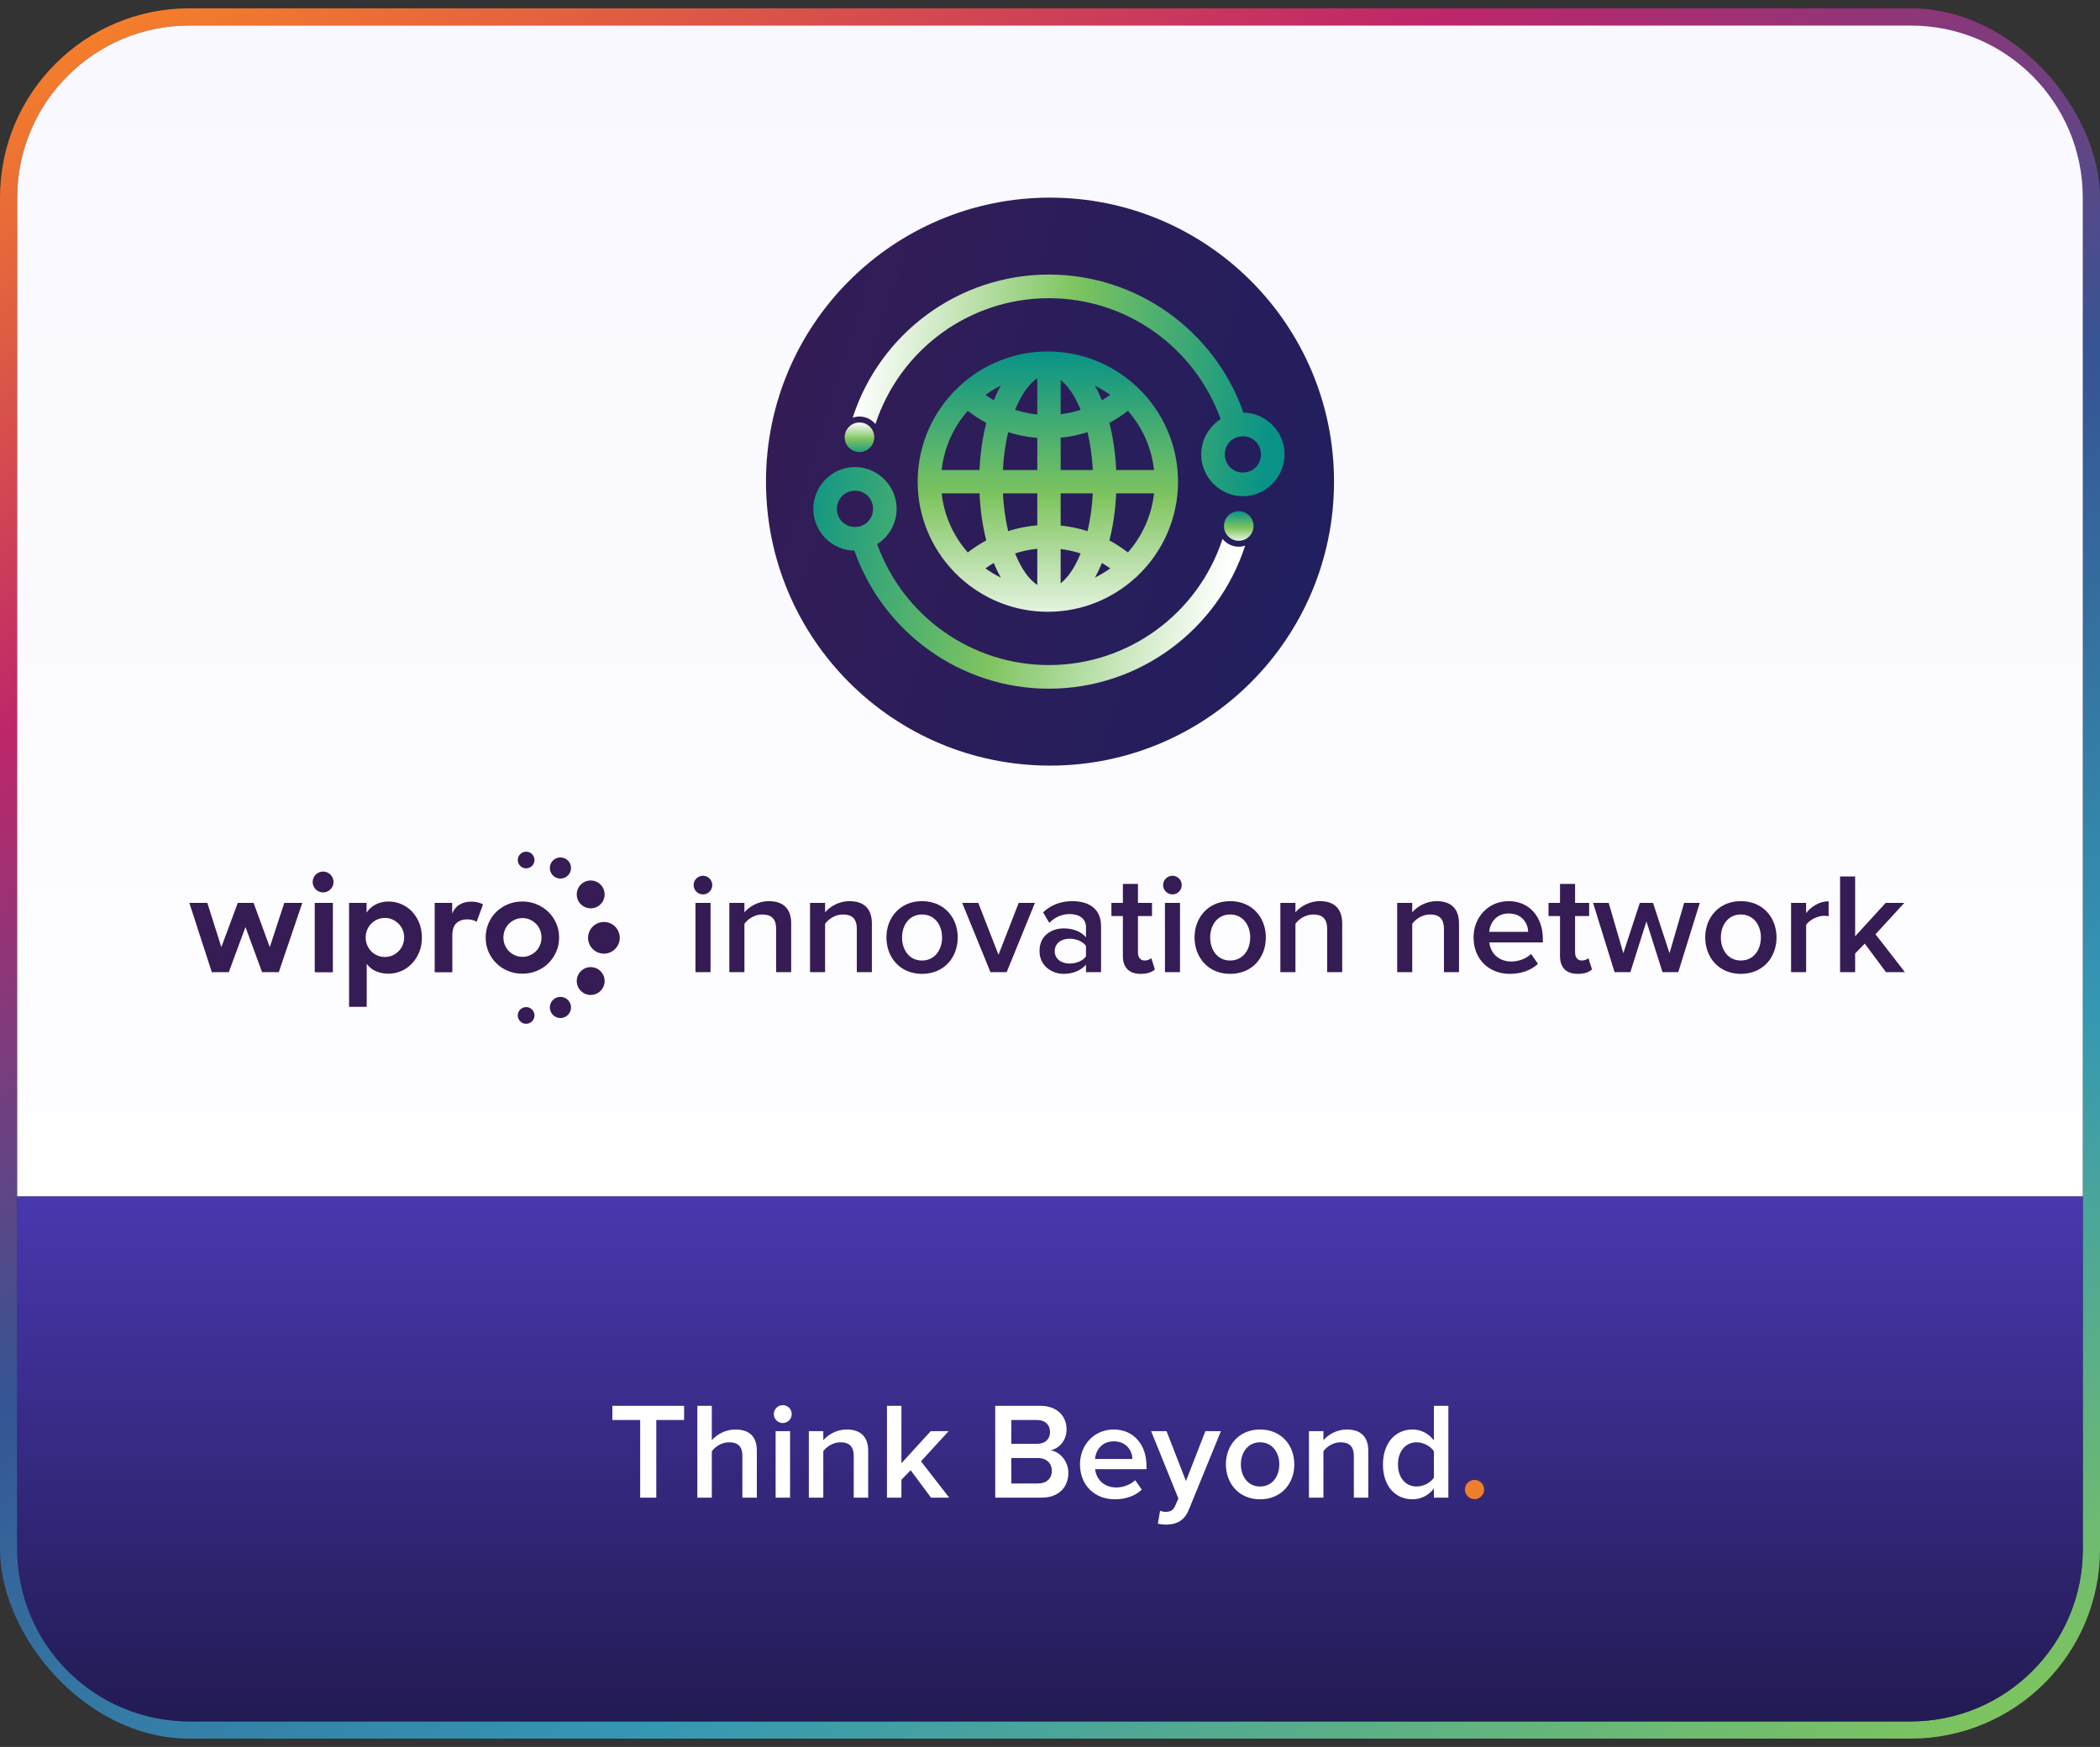
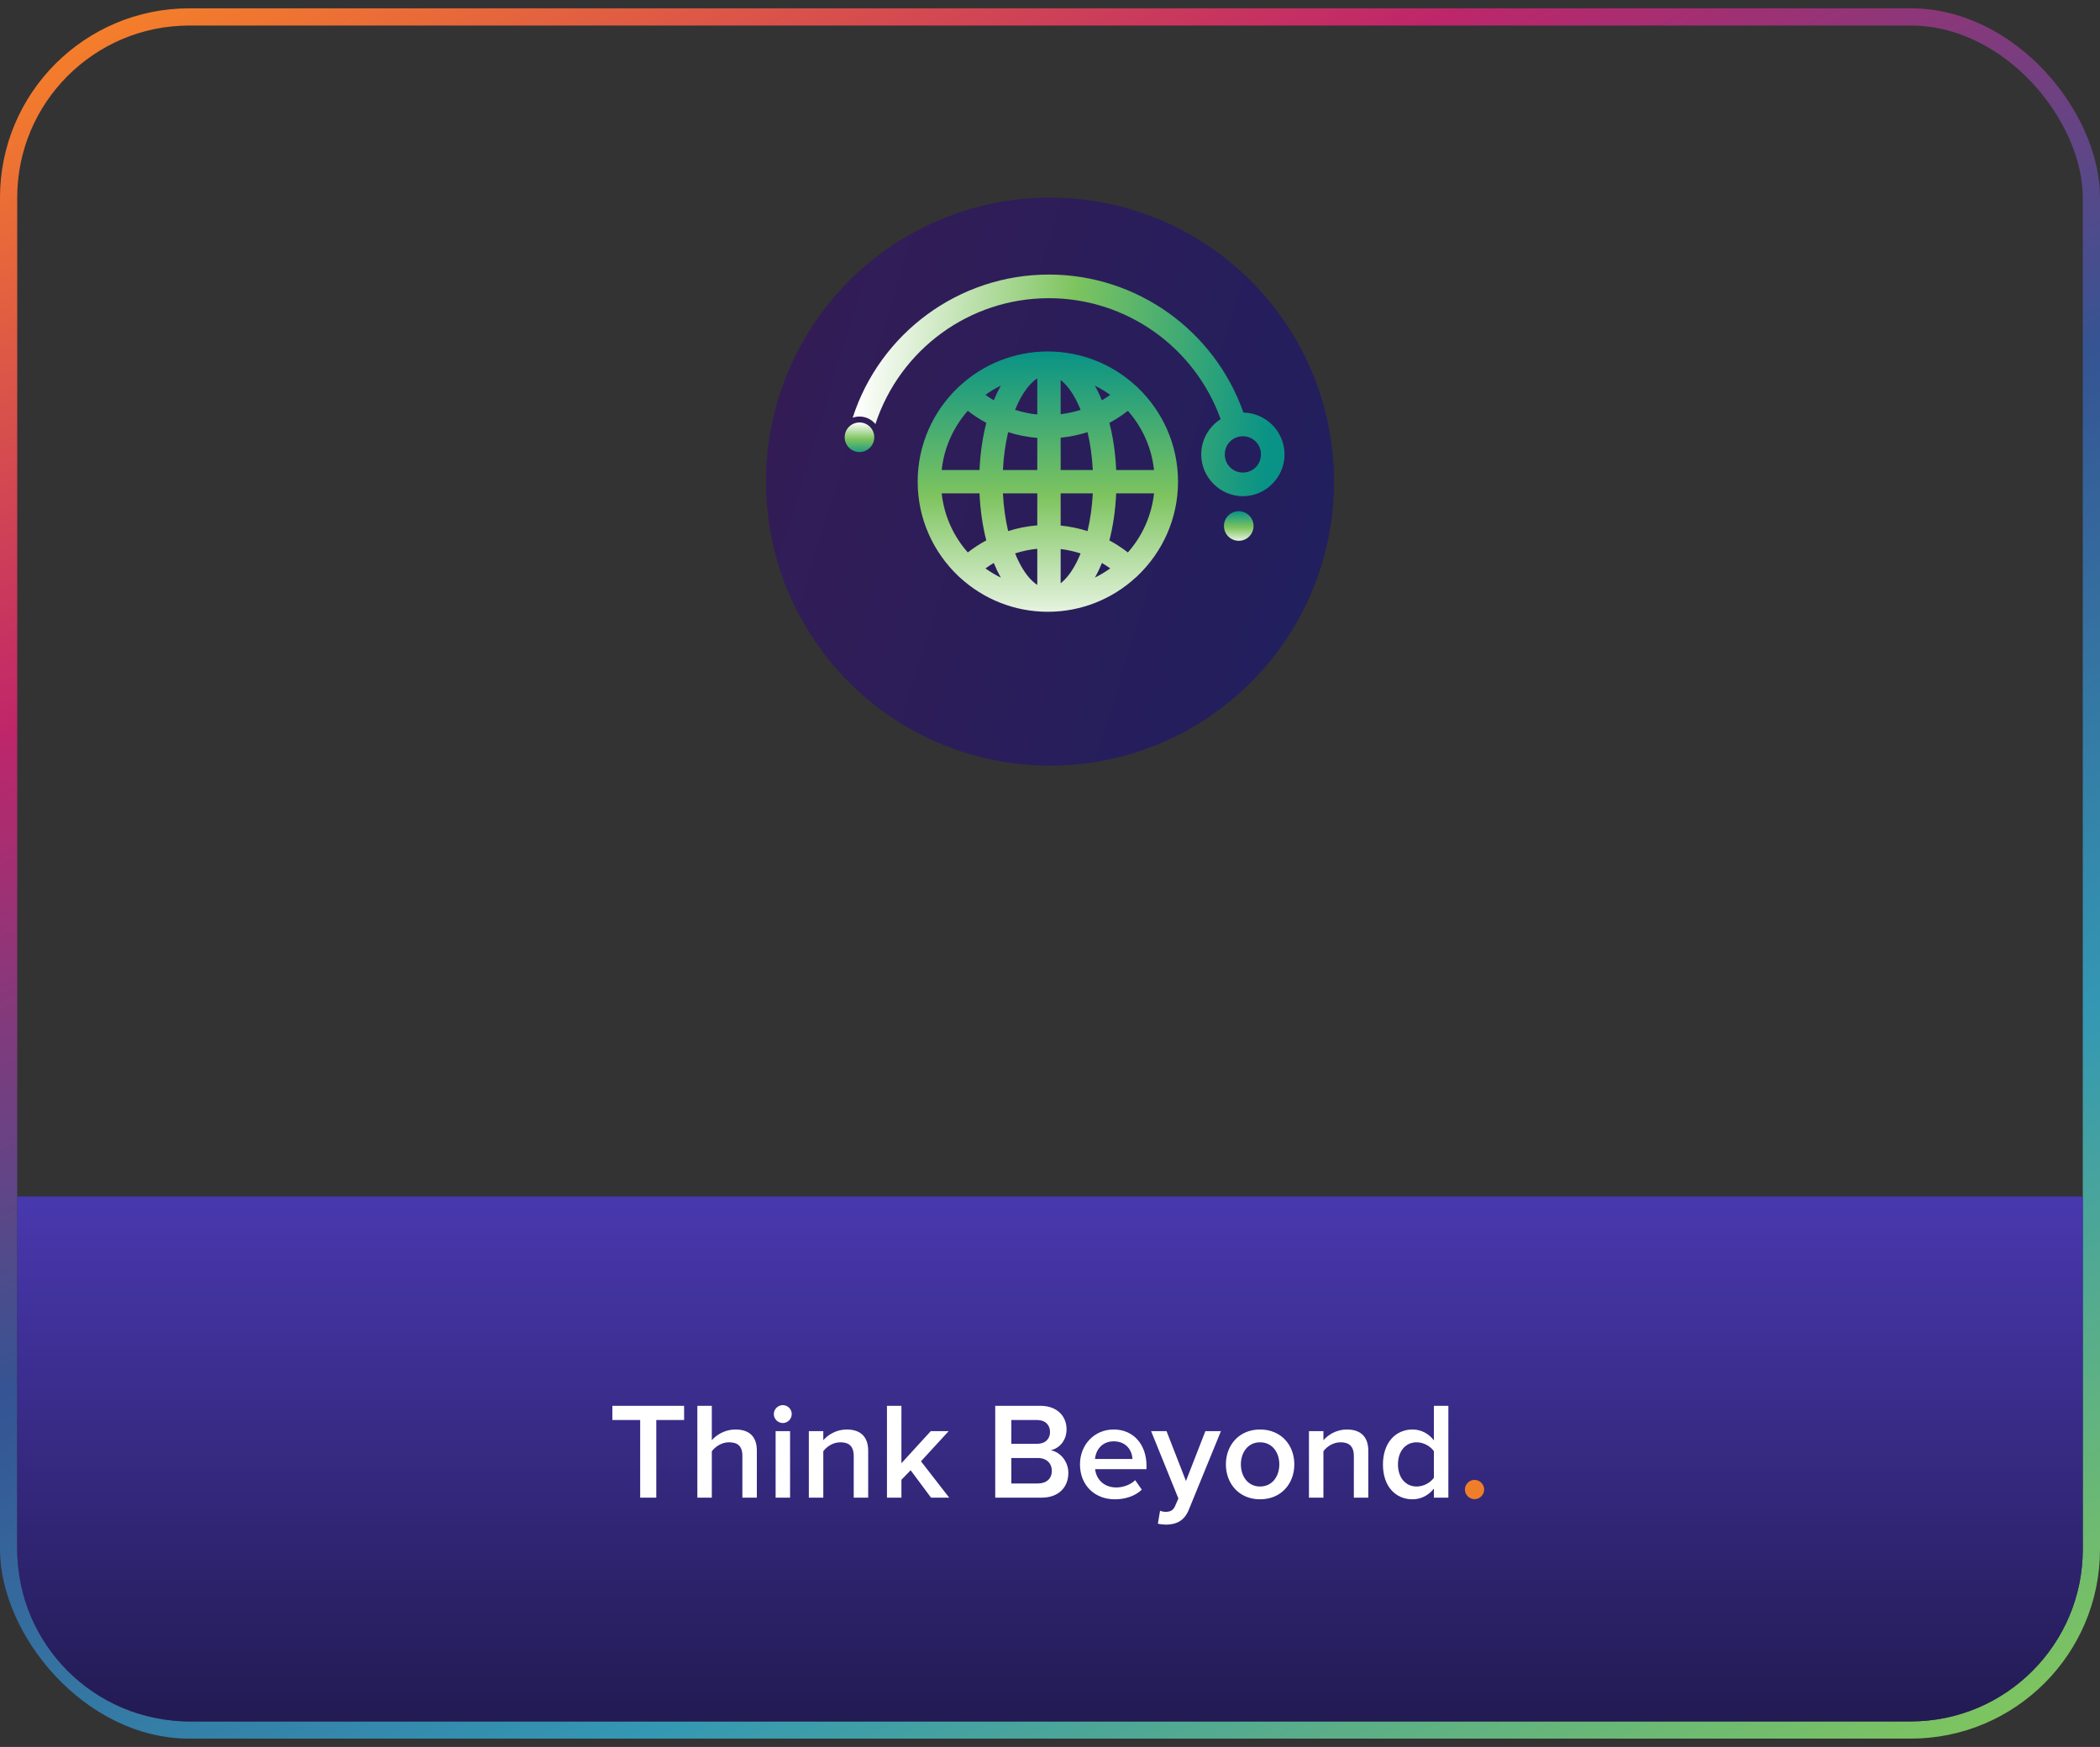
<svg xmlns="http://www.w3.org/2000/svg" width="244" height="203" viewBox="0 0 244 203" fill="none">
  <rect x="0" y="0" width="244" height="203" fill="#333333" stroke="none" />
  <rect x="1" y="1.967" width="242" height="199.067" rx="21" stroke="url(#paint0_linear_2014_263)" stroke-width="2" />
-   <path d="M2 22.967C2 11.921 10.954 2.967 22 2.967H222C233.046 2.967 242 11.921 242 22.967V139.033H2V22.967Z" fill="url(#paint1_linear_2014_263)" />
  <circle cx="122" cy="55.967" r="33" fill="url(#paint2_linear_2014_263)" />
  <path fill-rule="evenodd" clip-rule="evenodd" d="M121.745 40.842C117.813 40.842 114.227 42.352 111.536 44.822C111.534 44.823 111.532 44.824 111.53 44.825C111.474 44.868 111.422 44.916 111.373 44.968C111.37 44.972 111.366 44.977 111.363 44.981C108.447 47.741 106.625 51.646 106.625 55.967C106.625 60.287 108.447 64.192 111.363 66.952C111.366 66.956 111.37 66.961 111.373 66.965C111.41 67.001 111.448 67.034 111.487 67.066C111.508 67.086 111.529 67.105 111.551 67.124C114.241 69.586 117.82 71.091 121.745 71.091C125.667 71.091 129.246 69.588 131.938 67.129C132.006 67.081 132.069 67.025 132.127 66.965C132.14 66.95 132.154 66.935 132.167 66.92C132.17 66.916 132.174 66.913 132.177 66.909C135.07 64.152 136.875 60.265 136.875 55.966C136.875 51.668 135.07 47.781 132.177 45.023C132.173 45.02 132.171 45.017 132.167 45.013C132.154 44.997 132.14 44.982 132.127 44.968C132.069 44.907 132.006 44.852 131.938 44.803C129.246 42.345 125.667 40.842 121.745 40.842ZM120.523 43.964V48.164C119.643 48.077 118.78 47.895 117.946 47.626C118.059 47.346 118.176 47.075 118.299 46.82C118.989 45.383 119.771 44.45 120.523 43.964ZM123.238 44.154C123.908 44.678 124.593 45.553 125.202 46.82C125.325 47.075 125.442 47.346 125.555 47.626C124.803 47.868 124.027 48.037 123.238 48.132L123.238 44.154ZM116.292 44.809C116.138 45.081 115.993 45.361 115.854 45.649C115.72 45.928 115.592 46.218 115.47 46.516C115.138 46.32 114.814 46.109 114.5 45.882C115.063 45.477 115.662 45.116 116.292 44.809ZM127.212 44.815C127.84 45.122 128.436 45.481 128.999 45.885C128.686 46.111 128.362 46.319 128.031 46.513C127.909 46.217 127.78 45.928 127.646 45.649C127.509 45.363 127.364 45.085 127.212 44.815ZM112.45 47.738C113.129 48.267 113.848 48.736 114.6 49.14C114.167 50.814 113.896 52.66 113.81 54.615H109.415C109.697 51.987 110.794 49.61 112.45 47.738ZM131.048 47.738C132.705 49.61 133.803 51.987 134.086 54.615H129.69C129.604 52.66 129.333 50.814 128.9 49.14C129.652 48.736 130.37 48.266 131.048 47.738ZM126.363 50.216C126.679 51.555 126.894 53.042 126.973 54.615H123.238V50.862C124.303 50.757 125.352 50.54 126.363 50.216ZM117.137 50.218C118.231 50.569 119.366 50.792 120.523 50.886V54.615H116.528C116.606 53.043 116.822 51.557 117.137 50.218ZM109.415 57.329H113.81C113.897 59.279 114.167 61.122 114.598 62.794C113.846 63.197 113.128 63.667 112.45 64.196C110.797 62.326 109.699 59.953 109.415 57.329ZM116.53 57.329H120.523V61.047C119.366 61.141 118.231 61.364 117.137 61.715C116.822 60.38 116.609 58.898 116.53 57.329ZM123.238 57.329H126.973C126.894 58.899 126.679 60.381 126.363 61.718C125.352 61.394 124.303 61.177 123.238 61.071V57.329ZM129.69 57.329H134.086C133.801 59.953 132.703 62.326 131.048 64.196C130.37 63.668 129.652 63.2 128.9 62.796C129.332 61.124 129.604 59.28 129.69 57.329ZM120.523 63.769V67.97C119.771 67.483 118.989 66.55 118.299 65.113C118.176 64.858 118.059 64.587 117.946 64.307C118.78 64.038 119.643 63.856 120.523 63.769ZM123.238 63.801C124.026 63.896 124.801 64.068 125.552 64.31C125.44 64.589 125.324 64.859 125.202 65.113C124.593 66.38 123.908 67.256 123.238 67.779L123.238 63.801ZM115.465 65.42C115.588 65.721 115.719 66.013 115.854 66.295C115.99 66.577 116.134 66.852 116.284 67.119C115.657 66.812 115.061 66.455 114.5 66.051C114.812 65.826 115.134 65.615 115.465 65.42ZM128.034 65.42C128.364 65.614 128.686 65.823 128.999 66.048C128.439 66.451 127.844 66.807 127.22 67.114C127.369 66.849 127.512 66.576 127.646 66.295C127.782 66.013 127.91 65.72 128.034 65.42Z" fill="url(#paint3_linear_2014_263)" />
  <path d="M101.581 50.81C101.581 51.76 100.812 52.529 99.862 52.529C98.913 52.529 98.144 51.76 98.144 50.81C98.144 49.861 98.913 49.092 99.862 49.092C100.812 49.092 101.581 49.861 101.581 50.81Z" fill="url(#paint4_linear_2014_263)" />
  <path d="M145.65 61.123C145.65 62.072 144.881 62.842 143.932 62.842C142.982 62.842 142.213 62.072 142.213 61.123C142.213 60.173 142.982 59.404 143.932 59.404C144.881 59.404 145.65 60.173 145.65 61.123Z" fill="url(#paint5_linear_2014_263)" />
  <path d="M121.871 31.904C132.043 31.904 141.101 38.356 144.475 47.947C147.102 47.982 149.252 50.159 149.252 52.803C149.252 55.469 147.066 57.659 144.411 57.659C141.755 57.659 139.573 55.469 139.573 52.803C139.573 51.088 140.476 49.569 141.829 48.704C138.792 40.29 130.833 34.651 121.871 34.651C112.628 34.651 104.558 40.624 101.716 49.277C101.275 48.744 100.609 48.404 99.863 48.404C99.586 48.404 99.32 48.453 99.073 48.539C102.244 38.715 111.407 31.904 121.871 31.904ZM144.411 50.695C143.235 50.695 142.31 51.623 142.31 52.803C142.31 53.984 143.235 54.912 144.411 54.912C145.587 54.912 146.512 53.985 146.512 52.803C146.512 51.623 145.587 50.695 144.411 50.695Z" fill="url(#paint6_linear_2014_263)" />
-   <path d="M99.341 54.274C101.996 54.274 104.18 56.465 104.18 59.13C104.18 60.847 103.275 62.367 101.921 63.232C104.958 71.646 112.91 77.282 121.87 77.282C131.127 77.282 139.216 71.291 142.048 62.617C142.489 63.172 143.167 63.529 143.932 63.529C144.19 63.529 144.439 63.487 144.673 63.411C141.495 73.226 132.328 80.029 121.87 80.029C111.699 80.029 102.647 73.578 99.271 63.986C96.647 63.948 94.5 61.773 94.5 59.13C94.5 56.506 96.616 54.341 99.216 54.274C99.257 54.273 99.299 54.274 99.341 54.274ZM99.341 57.022C98.165 57.022 97.24 57.949 97.24 59.13C97.24 60.311 98.165 61.238 99.341 61.239C100.517 61.239 101.442 60.311 101.442 59.13C101.442 57.949 100.517 57.022 99.341 57.022Z" fill="url(#paint7_linear_2014_263)" />
-   <path d="M61.132 117.026C61.668 117.026 62.103 117.461 62.103 117.997C62.103 118.532 61.668 118.966 61.132 118.967C60.595 118.967 60.16 118.532 60.16 117.997C60.16 117.461 60.595 117.026 61.132 117.026ZM63.929 116.751C64.104 116.095 64.779 115.706 65.436 115.882C66.092 116.057 66.483 116.731 66.307 117.386C66.13 118.043 65.455 118.432 64.799 118.256C64.142 118.079 63.753 117.407 63.929 116.751ZM45.134 104.758C45.642 104.758 46.13 104.854 46.598 105.049C47.066 105.243 47.48 105.524 47.839 105.892C48.198 106.26 48.484 106.703 48.698 107.22C48.912 107.738 49.02 108.316 49.02 108.952C49.02 109.599 48.91 110.178 48.69 110.69C48.471 111.203 48.182 111.643 47.823 112.01C47.465 112.379 47.054 112.66 46.591 112.854C46.128 113.048 45.646 113.145 45.148 113.145L44.945 113.14C44.478 113.119 44.052 113.024 43.669 112.854C43.23 112.66 42.877 112.374 42.608 111.996V116.999H40.56V104.923H42.593V106.042C42.862 105.644 43.216 105.33 43.654 105.101C44.093 104.873 44.586 104.758 45.134 104.758ZM68.633 112.383C69.527 112.383 70.253 113.107 70.253 114C70.253 114.893 69.527 115.617 68.633 115.617C67.739 115.617 67.014 114.893 67.014 114C67.014 113.107 67.739 112.383 68.633 112.383ZM107.127 104.717C109.71 104.717 111.277 106.633 111.277 108.933C111.277 111.25 109.71 113.167 107.127 113.167C104.577 113.167 102.993 111.25 102.993 108.933C102.993 106.633 104.577 104.717 107.127 104.717ZM124.582 104.717C126.365 104.717 127.933 105.467 127.933 107.634V112.967H126.182V112.099C125.582 112.783 124.649 113.167 123.582 113.167C122.265 113.167 120.781 112.283 120.781 110.5C120.781 108.65 122.265 107.884 123.582 107.884C124.665 107.884 125.598 108.234 126.182 108.917V107.717C126.182 106.783 125.415 106.217 124.299 106.217C123.399 106.217 122.615 106.55 121.915 107.233L121.198 106.016C122.132 105.133 123.299 104.717 124.582 104.717ZM132.219 104.917H133.852V106.45H132.219V110.667C132.219 111.217 132.485 111.616 132.985 111.616C133.319 111.616 133.635 111.483 133.769 111.333L134.186 112.65C133.869 112.95 133.352 113.167 132.535 113.167C131.185 113.167 130.468 112.433 130.468 111.099V106.45H129.135V104.917H130.468V102.717H132.219V104.917ZM142.929 104.717C145.512 104.717 147.079 106.633 147.079 108.933C147.079 111.25 145.512 113.167 142.929 113.167C140.378 113.167 138.795 111.25 138.795 108.933C138.795 106.633 140.378 104.717 142.929 104.717ZM175.297 104.717C177.714 104.717 179.263 106.566 179.264 109.099V109.516H173.047C173.18 110.733 174.097 111.733 175.613 111.733C176.397 111.733 177.331 111.416 177.897 110.849L178.697 112C177.897 112.766 176.714 113.167 175.431 113.167C173.014 113.167 171.213 111.483 171.213 108.933C171.213 106.6 172.913 104.717 175.297 104.717ZM183.009 104.917H184.643V106.45H183.009V110.667C183.009 111.217 183.275 111.616 183.775 111.616C184.109 111.616 184.425 111.483 184.559 111.333L184.976 112.65C184.659 112.95 184.142 113.167 183.325 113.167C181.975 113.167 181.259 112.433 181.259 111.099V106.45H179.925V104.917H181.259V102.717H183.009V104.917ZM202.265 104.717C204.848 104.717 206.416 106.633 206.416 108.933C206.416 111.25 204.848 113.167 202.265 113.167C199.715 113.167 198.131 111.25 198.131 108.933C198.131 106.634 199.715 104.717 202.265 104.717ZM60.69 104.758C61.287 104.758 61.848 104.868 62.371 105.087C62.894 105.306 63.348 105.604 63.731 105.982C64.115 106.36 64.416 106.805 64.636 107.317C64.855 107.829 64.964 108.375 64.964 108.952C64.964 109.529 64.855 110.071 64.636 110.578C64.417 111.085 64.117 111.531 63.738 111.914C63.359 112.297 62.909 112.597 62.386 112.816C61.863 113.035 61.297 113.145 60.69 113.145C60.081 113.145 59.519 113.035 59.001 112.816C58.483 112.597 58.032 112.297 57.648 111.914C57.265 111.531 56.965 111.085 56.751 110.578C56.537 110.071 56.43 109.529 56.43 108.952C56.43 108.375 56.537 107.83 56.751 107.317C56.965 106.805 57.265 106.36 57.648 105.982C58.032 105.604 58.483 105.306 59.001 105.087C59.519 104.868 60.082 104.758 60.69 104.758ZM54.767 104.773C55.035 104.773 55.287 104.803 55.522 104.863C55.755 104.923 55.956 104.997 56.126 105.087L55.379 107.116C55.269 107.037 55.12 106.97 54.931 106.915C54.741 106.86 54.532 106.833 54.303 106.833C53.775 106.833 53.351 106.979 53.032 107.272C52.713 107.566 52.555 108.052 52.555 108.728V112.981H50.507V104.923H52.539V106.161C52.738 105.683 53.03 105.333 53.414 105.109C53.797 104.885 54.248 104.773 54.767 104.773ZM38.678 112.98H36.57V104.923H38.678V112.98ZM25.718 110.061L27.628 104.92H29.465L31.346 110.062L33.033 104.921H35.124L32.392 112.97H30.45L28.523 107.722L26.583 112.97H24.612L22 104.92H24.09L25.718 110.061ZM82.558 112.967H80.807V104.917H82.558V112.967ZM89.328 104.717C91.062 104.717 91.929 105.65 91.929 107.3V112.967H90.179V107.933C90.179 106.683 89.545 106.266 88.561 106.266C87.661 106.266 86.894 106.799 86.494 107.349V112.967H84.744V104.917H86.494V106.016C87.028 105.383 88.061 104.717 89.328 104.717ZM98.702 104.717C100.436 104.717 101.303 105.65 101.303 107.3V112.967H99.553V107.933C99.553 106.683 98.919 106.266 97.936 106.266C97.036 106.266 96.269 106.8 95.869 107.349V112.967H94.118V104.917H95.869V106.016C96.403 105.383 97.436 104.717 98.702 104.717ZM116.016 110.95L118.365 104.917H120.249L116.965 112.967H115.082L111.798 104.917H113.665L116.016 110.95ZM137.107 112.967H135.357V104.917H137.107V112.967ZM153.351 104.717C155.084 104.717 155.951 105.65 155.951 107.3V112.967H154.201V107.933C154.201 106.683 153.567 106.266 152.584 106.266C151.684 106.266 150.917 106.799 150.517 107.349V112.967H148.767V104.917H150.517V106.016C151.05 105.383 152.084 104.717 153.351 104.717ZM166.923 104.717C168.656 104.717 169.523 105.65 169.523 107.3V112.967H167.772V107.933C167.772 106.683 167.14 106.266 166.156 106.266C165.256 106.266 164.489 106.799 164.089 107.349V112.967H162.339V104.917H164.089V106.016C164.622 105.383 165.656 104.717 166.923 104.717ZM188.615 110.766L190.532 104.917H192.065L193.982 110.766L195.683 104.917H197.499L194.999 112.967H193.165L191.299 107.066L189.432 112.967H187.598L185.098 104.917H186.915L188.615 110.766ZM212.471 106.467C212.321 106.433 212.137 106.417 211.92 106.417C211.187 106.417 210.204 106.917 209.854 107.483V112.967H208.104V104.917H209.854V106.1C210.454 105.334 211.421 104.733 212.471 104.733V106.467ZM215.549 108.8L219.1 104.917H221.267L217.916 108.566L221.333 112.967H219.133L216.666 109.65L215.549 110.8V112.967H213.799V101.85H215.549V108.8ZM124.265 109.083C123.281 109.083 122.548 109.65 122.548 110.533C122.548 111.399 123.281 111.966 124.265 111.967C125.031 111.967 125.782 111.683 126.182 111.134V109.917C125.782 109.367 125.031 109.083 124.265 109.083ZM107.127 106.266C105.643 106.266 104.81 107.517 104.81 108.933C104.81 110.367 105.644 111.616 107.127 111.616C108.627 111.616 109.46 110.366 109.46 108.933C109.46 107.517 108.627 106.267 107.127 106.266ZM142.929 106.266C141.445 106.266 140.611 107.517 140.611 108.933C140.611 110.367 141.445 111.616 142.929 111.616C144.429 111.616 145.263 110.367 145.263 108.933C145.263 107.517 144.429 106.266 142.929 106.266ZM202.265 106.266C200.781 106.267 199.948 107.517 199.948 108.933C199.948 110.366 200.781 111.616 202.265 111.616C203.765 111.616 204.599 110.367 204.599 108.933C204.599 107.517 203.765 106.266 202.265 106.266ZM44.73 106.669C44.412 106.669 44.115 106.728 43.841 106.847C43.567 106.967 43.33 107.129 43.131 107.333C42.931 107.537 42.775 107.778 42.66 108.056C42.545 108.335 42.488 108.628 42.488 108.936C42.488 109.255 42.545 109.552 42.66 109.825C42.775 110.099 42.932 110.337 43.131 110.541C43.33 110.745 43.567 110.907 43.841 111.026C44.115 111.145 44.411 111.205 44.73 111.205C45.039 111.205 45.328 111.145 45.597 111.026C45.866 110.907 46.102 110.745 46.307 110.541C46.511 110.337 46.67 110.099 46.785 109.825C46.9 109.552 46.957 109.255 46.957 108.936C46.957 108.618 46.9 108.322 46.785 108.049C46.67 107.775 46.511 107.537 46.307 107.333C46.102 107.129 45.866 106.967 45.597 106.847C45.328 106.728 45.039 106.669 44.73 106.669ZM60.705 106.683C60.396 106.683 60.107 106.743 59.838 106.862C59.569 106.981 59.335 107.141 59.136 107.34C58.936 107.539 58.779 107.778 58.665 108.056C58.55 108.335 58.492 108.628 58.492 108.936C58.492 109.255 58.55 109.551 58.665 109.824C58.779 110.098 58.936 110.334 59.136 110.533C59.335 110.732 59.569 110.891 59.838 111.01C60.107 111.13 60.396 111.189 60.705 111.189C61.013 111.189 61.303 111.131 61.571 111.011C61.84 110.892 62.075 110.732 62.274 110.533C62.474 110.334 62.63 110.098 62.745 109.825C62.859 109.552 62.917 109.255 62.917 108.936C62.917 108.628 62.86 108.335 62.745 108.056C62.63 107.778 62.474 107.54 62.274 107.341C62.075 107.142 61.84 106.981 61.571 106.862C61.303 106.743 61.013 106.683 60.705 106.683ZM68.393 108.488C68.663 107.509 69.679 106.933 70.659 107.204C71.639 107.474 72.214 108.488 71.943 109.467C71.672 110.446 70.658 111.021 69.678 110.751C68.697 110.48 68.122 109.467 68.393 108.488ZM175.297 106.15C173.797 106.15 173.114 107.3 173.03 108.283H177.563C177.53 107.333 176.88 106.15 175.297 106.15ZM68.633 102.317C69.527 102.317 70.253 103.041 70.253 103.934C70.253 104.827 69.527 105.552 68.633 105.552C67.739 105.551 67.014 104.827 67.014 103.934C67.014 103.041 67.739 102.317 68.633 102.317ZM81.674 101.766C82.274 101.766 82.757 102.25 82.757 102.85C82.757 103.45 82.274 103.933 81.674 103.933C81.091 103.933 80.591 103.45 80.591 102.85C80.591 102.25 81.09 101.766 81.674 101.766ZM136.225 101.766C136.825 101.766 137.308 102.25 137.308 102.85C137.307 103.45 136.824 103.933 136.225 103.933C135.641 103.933 135.141 103.45 135.141 102.85C135.141 102.25 135.641 101.766 136.225 101.766ZM36.368 102.177C36.541 101.531 37.208 101.146 37.855 101.32C38.502 101.493 38.886 102.159 38.713 102.804C38.539 103.451 37.874 103.834 37.227 103.661C36.579 103.487 36.195 102.824 36.368 102.177ZM63.929 100.546C64.104 99.891 64.779 99.501 65.436 99.677C66.092 99.853 66.482 100.526 66.307 101.181C66.13 101.838 65.455 102.228 64.799 102.052C64.142 101.875 63.753 101.202 63.929 100.546ZM61.132 98.967C61.668 98.967 62.103 99.401 62.103 99.936C62.103 100.472 61.668 100.907 61.132 100.907C60.595 100.907 60.16 100.472 60.16 99.936C60.16 99.401 60.595 98.967 61.132 98.967Z" fill="#351C55" />
  <path d="M2 139.033H242V180.033C242 191.079 233.046 200.033 222 200.033H22C10.954 200.033 2 191.079 2 180.033V139.033Z" fill="url(#paint8_linear_2014_263)" />
  <path d="M76.255 174.033H74.383V165.009H71.151V163.361H79.487V165.009H76.255V174.033ZM87.938 174.033H86.257V169.169C86.257 167.969 85.633 167.601 84.689 167.601C83.841 167.601 83.106 168.113 82.706 168.641V174.033H81.025V163.361H82.706V167.361C83.218 166.753 84.225 166.113 85.442 166.113C87.106 166.113 87.938 166.977 87.938 168.561V174.033ZM90.951 165.361C90.391 165.361 89.911 164.897 89.911 164.321C89.911 163.745 90.391 163.281 90.951 163.281C91.527 163.281 91.991 163.745 91.991 164.321C91.991 164.897 91.527 165.361 90.951 165.361ZM91.799 174.033H90.119V166.305H91.799V174.033ZM100.875 174.033H99.195V169.201C99.195 168.001 98.587 167.601 97.643 167.601C96.779 167.601 96.043 168.113 95.659 168.641V174.033H93.979V166.305H95.659V167.361C96.171 166.753 97.163 166.113 98.379 166.113C100.043 166.113 100.875 167.009 100.875 168.593V174.033ZM110.289 174.033H108.177L105.809 170.849L104.737 171.953V174.033H103.057V163.361H104.737V170.033L108.145 166.305H110.225L107.009 169.809L110.289 174.033ZM121.028 174.033H115.636V163.361H120.884C122.836 163.361 123.924 164.577 123.924 166.081C123.924 167.425 123.06 168.321 122.068 168.529C123.204 168.705 124.132 169.841 124.132 171.153C124.132 172.801 123.028 174.033 121.028 174.033ZM120.5 167.777C121.46 167.777 122.004 167.201 122.004 166.401C122.004 165.601 121.46 165.009 120.5 165.009H117.508V167.777H120.5ZM120.58 172.385C121.604 172.385 122.212 171.825 122.212 170.897C122.212 170.097 121.652 169.425 120.58 169.425H117.508V172.385H120.58ZM129.531 174.225C127.211 174.225 125.483 172.609 125.483 170.161C125.483 167.921 127.115 166.113 129.403 166.113C131.723 166.113 133.211 167.889 133.211 170.321V170.721H127.243C127.371 171.889 128.251 172.849 129.707 172.849C130.459 172.849 131.355 172.545 131.899 172.001L132.667 173.105C131.899 173.841 130.763 174.225 129.531 174.225ZM131.579 169.537C131.547 168.625 130.923 167.489 129.403 167.489C127.963 167.489 127.307 168.593 127.227 169.537H131.579ZM134.533 177.057L134.789 175.553C134.965 175.633 135.237 175.681 135.429 175.681C135.957 175.681 136.309 175.521 136.533 175.009L136.917 174.129L133.749 166.305H135.541L137.797 172.097L140.053 166.305H141.861L138.133 175.425C137.605 176.737 136.677 177.153 135.477 177.169C135.237 177.169 134.773 177.121 134.533 177.057ZM146.404 174.225C143.956 174.225 142.436 172.385 142.436 170.161C142.436 167.953 143.956 166.113 146.404 166.113C148.884 166.113 150.388 167.953 150.388 170.161C150.388 172.385 148.884 174.225 146.404 174.225ZM146.404 172.737C147.844 172.737 148.644 171.537 148.644 170.161C148.644 168.801 147.844 167.601 146.404 167.601C144.98 167.601 144.18 168.801 144.18 170.161C144.18 171.537 144.98 172.737 146.404 172.737ZM158.984 174.033H157.304V169.201C157.304 168.001 156.696 167.601 155.752 167.601C154.888 167.601 154.152 168.113 153.768 168.641V174.033H152.088V166.305H153.768V167.361C154.28 166.753 155.272 166.113 156.488 166.113C158.152 166.113 158.984 167.009 158.984 168.593V174.033ZM168.286 174.033H166.606V172.977C166.014 173.745 165.118 174.225 164.126 174.225C162.142 174.225 160.686 172.721 160.686 170.177C160.686 167.681 162.126 166.113 164.126 166.113C165.086 166.113 165.982 166.561 166.606 167.377V163.361H168.286V174.033ZM164.606 172.737C165.406 172.737 166.222 172.289 166.606 171.713V168.641C166.222 168.065 165.406 167.601 164.606 167.601C163.278 167.601 162.43 168.673 162.43 170.177C162.43 171.665 163.278 172.737 164.606 172.737Z" fill="white" />
  <path d="M171.327 174.209C170.719 174.209 170.207 173.697 170.207 173.089C170.207 172.481 170.719 171.969 171.327 171.969C171.935 171.969 172.447 172.481 172.447 173.089C172.447 173.697 171.935 174.209 171.327 174.209Z" fill="#EF7E2A" />
  <defs>
    <linearGradient id="paint0_linear_2014_263" x1="11.375" y1="2.967" x2="134.501" y2="248.94" gradientUnits="userSpaceOnUse">
      <stop stop-color="#F57F2A" />
      <stop offset="0.25" stop-color="#BE266A" />
      <stop offset="0.5" stop-color="#355493" />
      <stop offset="0.75" stop-color="#3498B3" />
      <stop offset="1" stop-color="#7EC45F" />
    </linearGradient>
    <linearGradient id="paint1_linear_2014_263" x1="122" y1="-138.203" x2="122" y2="166.587" gradientUnits="userSpaceOnUse">
      <stop stop-color="#F3F2FF" />
      <stop offset="1" stop-color="white" />
    </linearGradient>
    <linearGradient id="paint2_linear_2014_263" x1="89" y1="24.189" x2="165.726" y2="47.693" gradientUnits="userSpaceOnUse">
      <stop stop-color="#351C55" />
      <stop offset="1" stop-color="#201F5F" />
    </linearGradient>
    <linearGradient id="paint3_linear_2014_263" x1="121.75" y1="40.842" x2="121.75" y2="74.529" gradientUnits="userSpaceOnUse">
      <stop stop-color="#089386" />
      <stop offset="0.5" stop-color="#7EC45F" />
      <stop offset="1" stop-color="white" />
    </linearGradient>
    <linearGradient id="paint4_linear_2014_263" x1="99.862" y1="49.092" x2="99.862" y2="52.92" gradientUnits="userSpaceOnUse">
      <stop stop-color="white" />
      <stop offset="0.5" stop-color="#7EC45F" />
      <stop offset="1" stop-color="#089386" />
    </linearGradient>
    <linearGradient id="paint5_linear_2014_263" x1="143.932" y1="59.404" x2="143.932" y2="63.232" gradientUnits="userSpaceOnUse">
      <stop stop-color="#089386" />
      <stop offset="0.5" stop-color="#7EC45F" />
      <stop offset="1" stop-color="white" />
    </linearGradient>
    <linearGradient id="paint6_linear_2014_263" x1="147.438" y1="51.842" x2="99.312" y2="47.373" gradientUnits="userSpaceOnUse">
      <stop stop-color="#089386" />
      <stop offset="0.5" stop-color="#7EC45F" />
      <stop offset="1" stop-color="white" />
    </linearGradient>
    <linearGradient id="paint7_linear_2014_263" x1="92.094" y1="56.998" x2="142.969" y2="65.592" gradientUnits="userSpaceOnUse">
      <stop stop-color="#089386" />
      <stop offset="0.5" stop-color="#7EC45F" />
      <stop offset="1" stop-color="white" />
    </linearGradient>
    <linearGradient id="paint8_linear_2014_263" x1="122" y1="139.533" x2="122" y2="207.033" gradientUnits="userSpaceOnUse">
      <stop stop-color="#4838AE" />
      <stop offset="1" stop-color="#1E1748" />
    </linearGradient>
  </defs>
</svg>